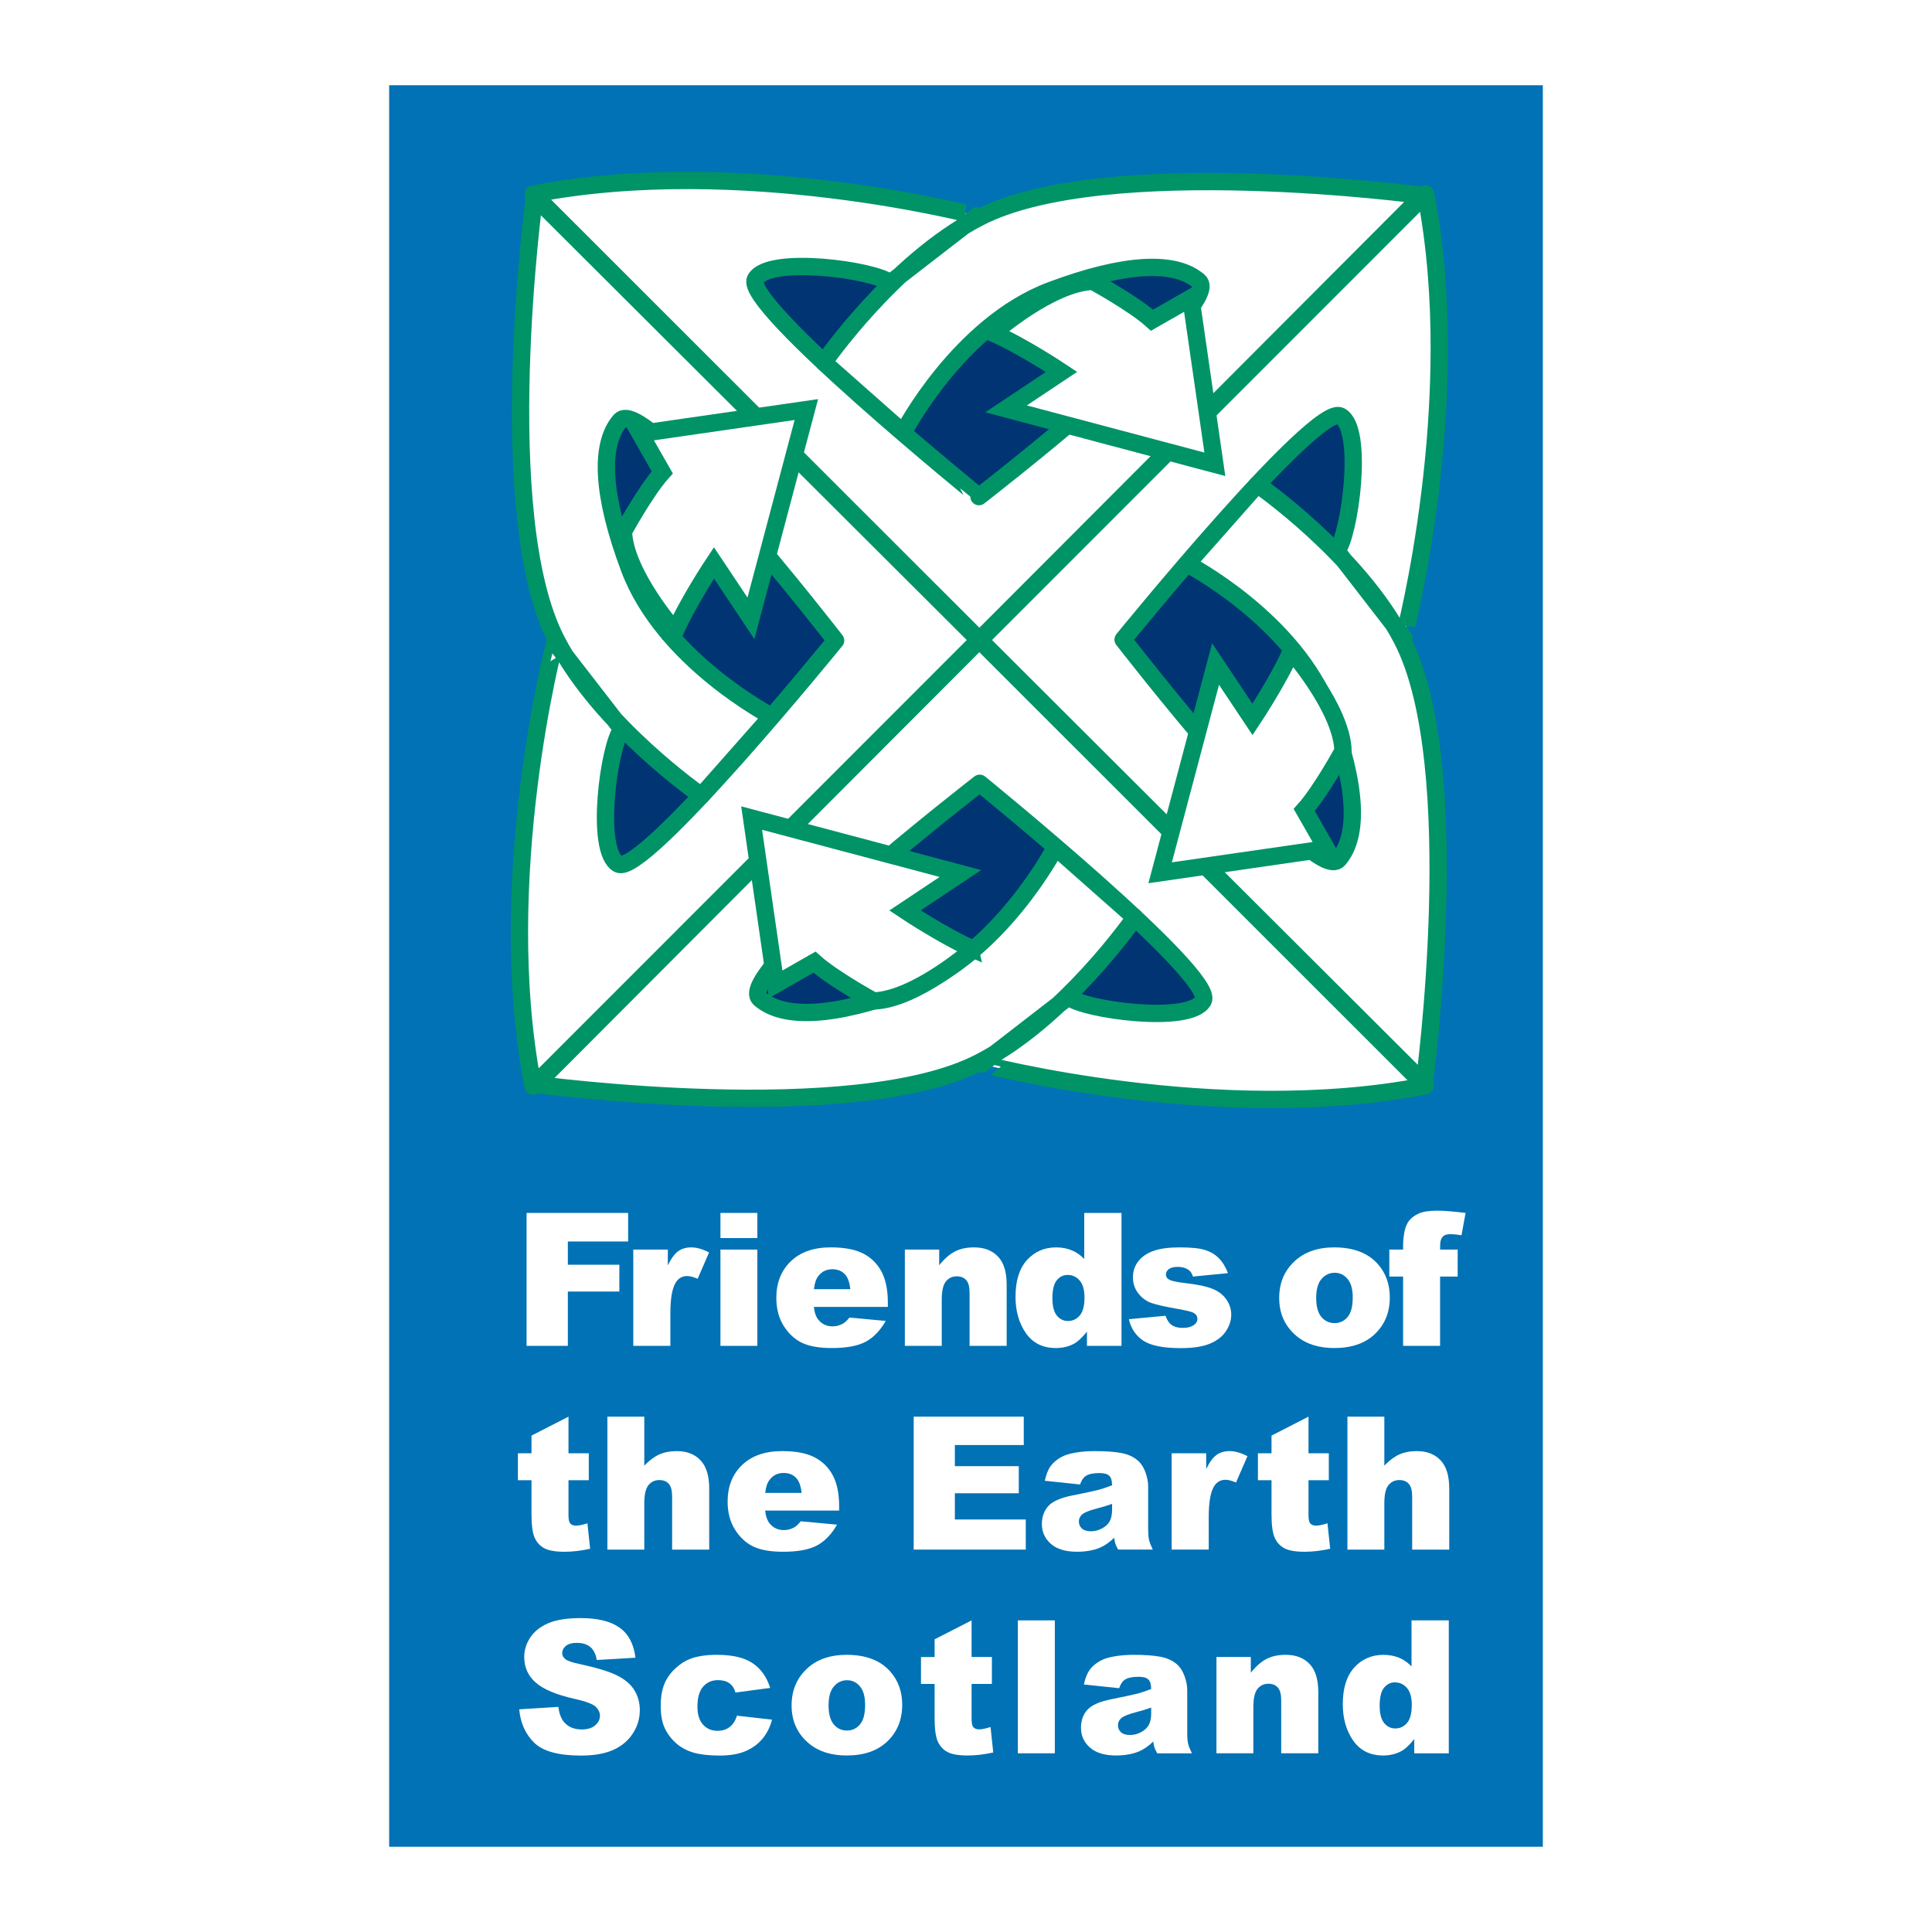
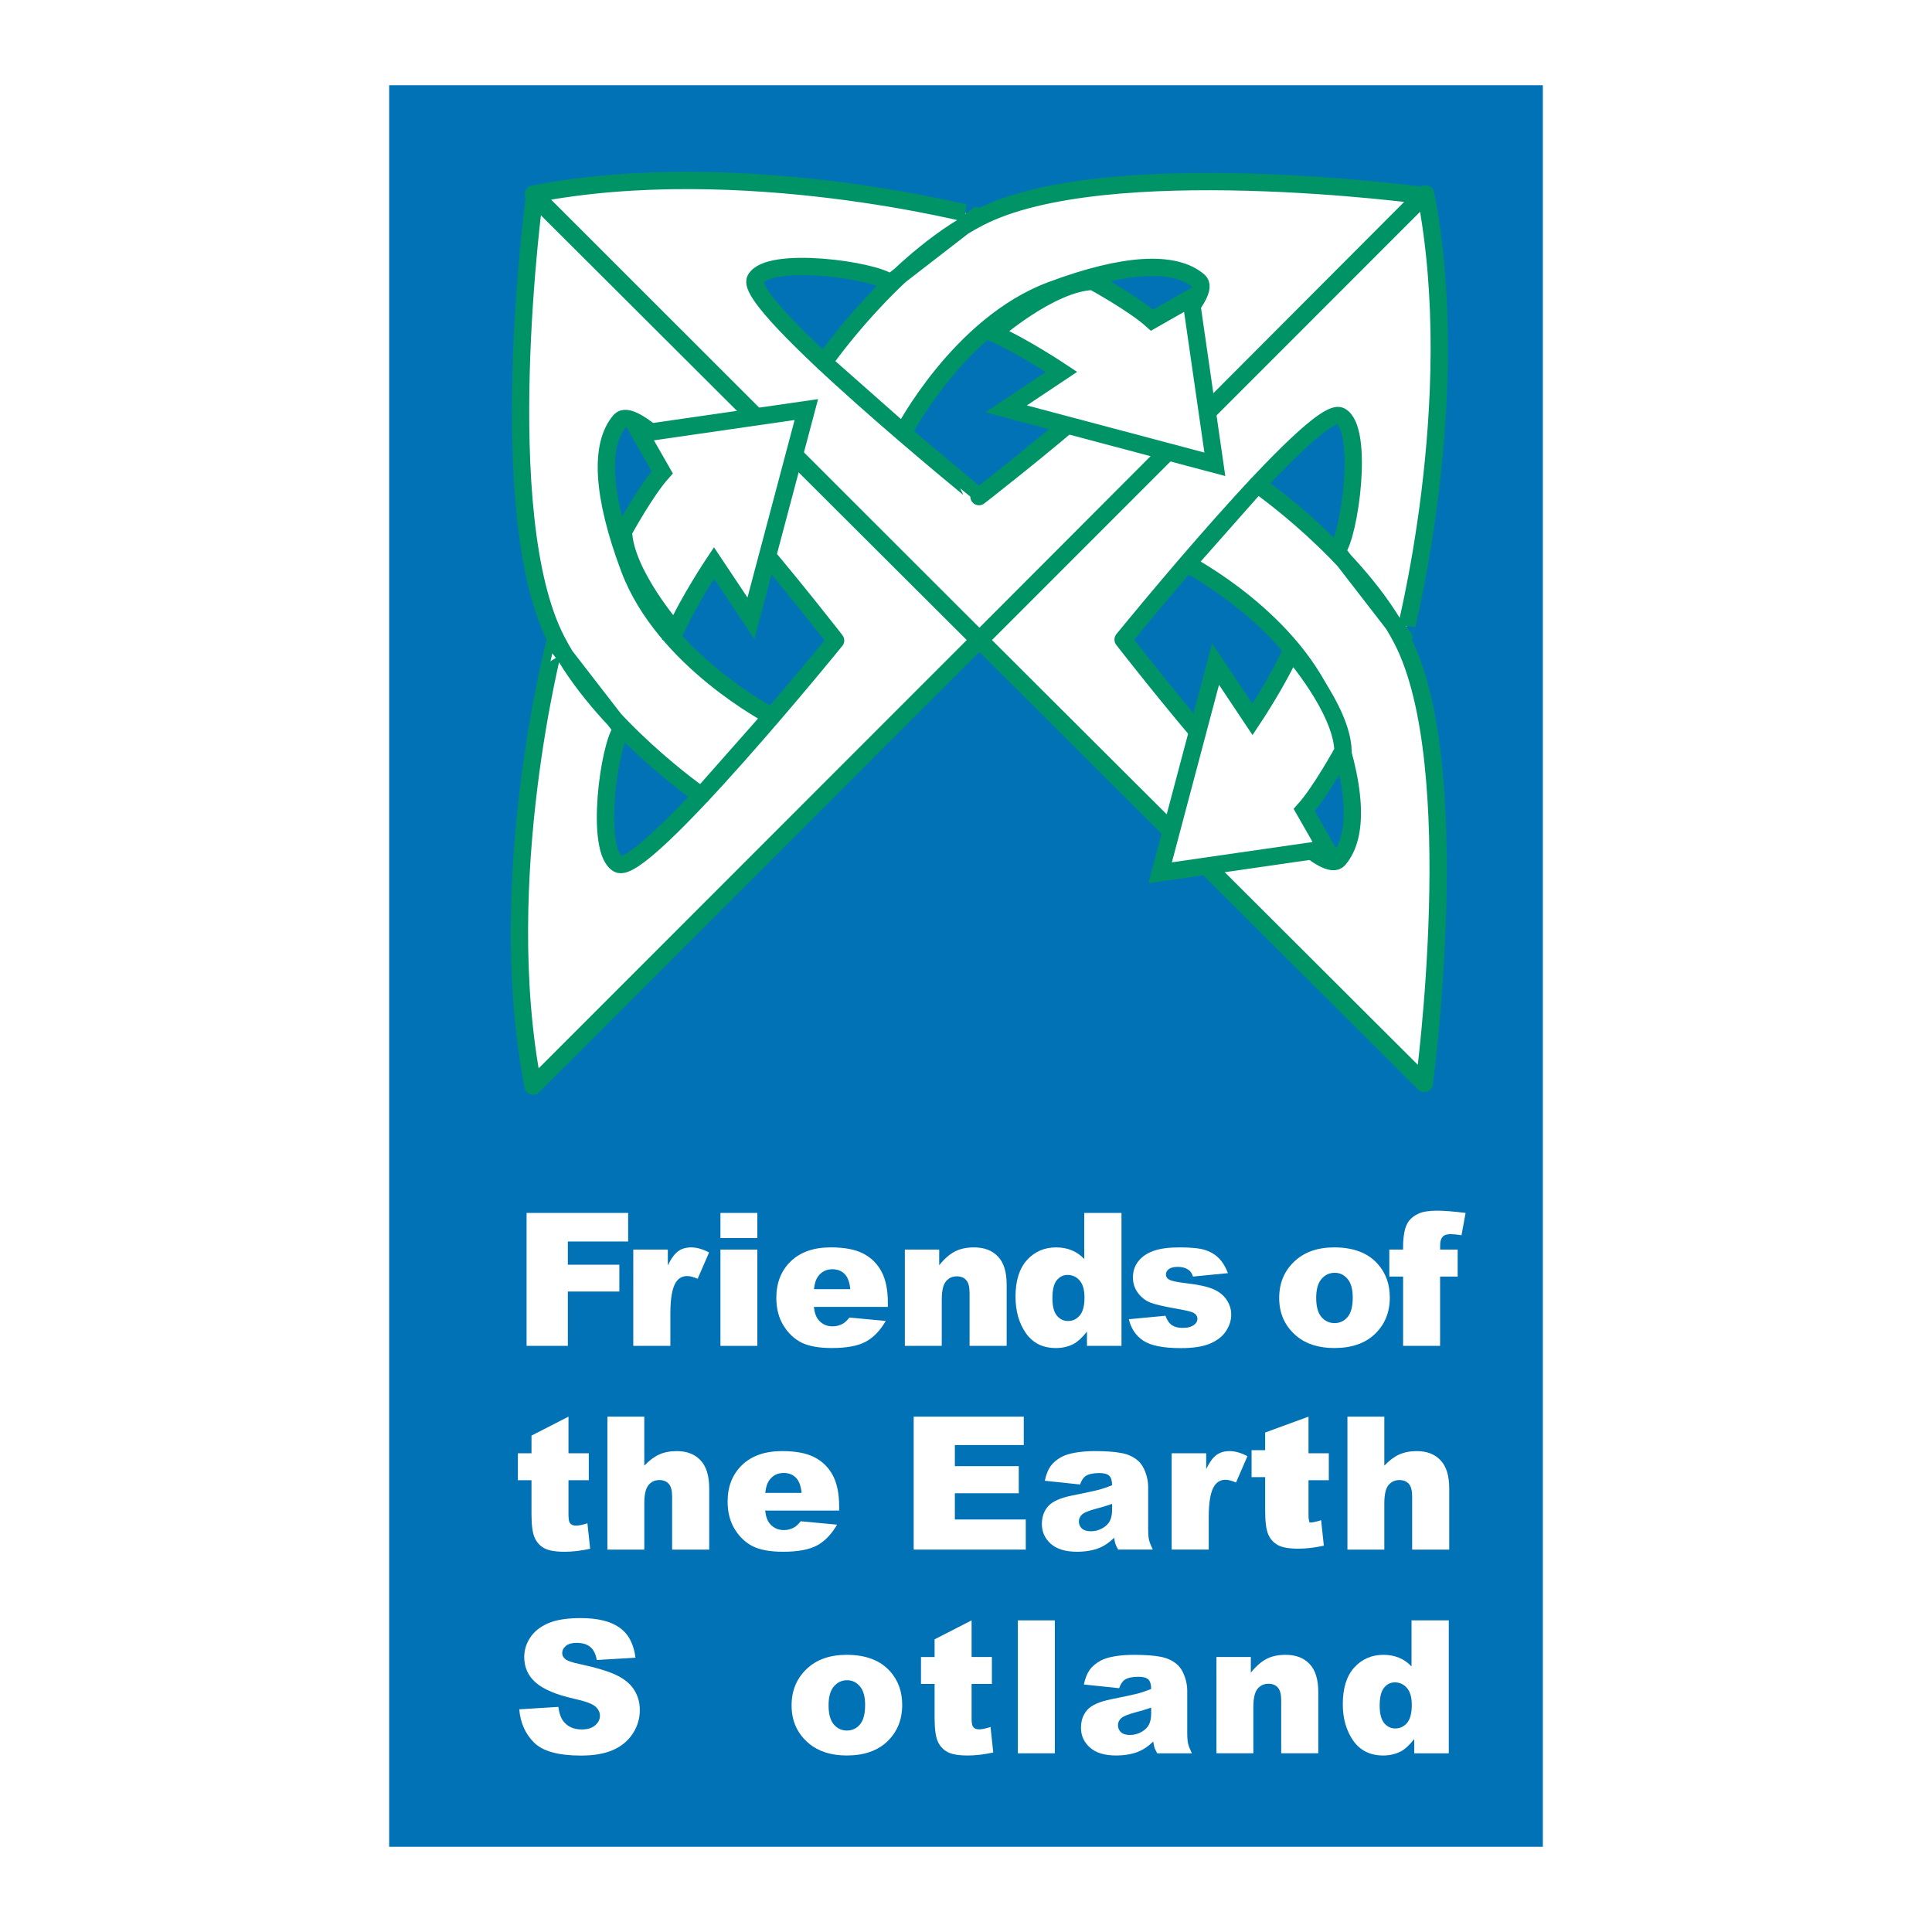
<svg xmlns="http://www.w3.org/2000/svg" version="1.0" id="Layer_1" x="0px" y="0px" width="192.756px" height="192.756px" viewBox="0 0 192.756 192.756" enable-background="new 0 0 192.756 192.756" xml:space="preserve">
  <g>
    <polygon fill-rule="evenodd" clip-rule="evenodd" fill="#FFFFFF" points="0,0 192.756,0 192.756,192.756 0,192.756 0,0  " />
    <polygon fill-rule="evenodd" clip-rule="evenodd" fill="#0072B5" points="38.827,8.504 153.93,8.504 153.93,184.252    38.827,184.252 38.827,8.504  " />
-     <polygon fill-rule="evenodd" clip-rule="evenodd" fill="#003473" stroke="#009366" stroke-width="1.728" stroke-miterlimit="2.613" points="   57.073,22.716 138.913,22.716 138.913,104.834 57.073,104.834 57.073,22.716  " />
    <path fill-rule="evenodd" clip-rule="evenodd" fill="#FFFFFF" stroke="#009366" stroke-width="1.728" stroke-linecap="round" stroke-linejoin="round" stroke-miterlimit="2.613" d="   M53.208,19.364l44.509,44.491l44.239-44.354c0,0-31.742-4.284-44.284,2.212C89.105,26.149,82.189,36.16,82.189,36.16l7.925,7.004   c0,0,5.575-10.754,14.747-14.193c7.373-2.765,12.378-2.975,14.745-0.922c2.765,2.396-21.934,21.498-21.934,21.498   S74.035,30.343,75.368,27.866c1.29-2.396,11.981-0.922,13.455,0.368l8.651-6.693C97.475,21.541,73.893,15.331,53.208,19.364   L53.208,19.364z" />
    <path fill-rule="evenodd" clip-rule="evenodd" fill="#FFFFFF" stroke="#009366" stroke-width="1.728" stroke-linecap="round" stroke-linejoin="round" stroke-miterlimit="2.613" d="   M142.236,19.352L97.746,63.86l44.353,44.237c0,0,4.284-31.74-2.212-44.284c-4.436-8.565-14.446-15.483-14.446-15.483l-7.005,7.926   c0,0,10.754,5.575,14.193,14.746c2.766,7.373,2.975,12.378,0.922,14.747c-2.396,2.765-21.498-21.936-21.498-21.936   s19.205-23.637,21.682-22.303c2.396,1.292,0.922,11.981-0.369,13.457l6.694,8.651C140.06,63.619,146.27,40.036,142.236,19.352   L142.236,19.352z" />
-     <path fill-rule="evenodd" clip-rule="evenodd" fill="#FFFFFF" stroke="#009366" stroke-width="1.728" stroke-linecap="round" stroke-linejoin="round" stroke-miterlimit="2.613" d="   M142.208,108.333L97.699,63.841l-44.237,44.352c0,0,31.742,4.285,44.284-2.211c8.565-4.436,15.483-14.446,15.483-14.446   l-7.927-7.005c0,0-5.574,10.753-14.746,14.193c-7.373,2.765-12.378,2.975-14.745,0.923c-2.766-2.397,21.934-21.498,21.934-21.498   s23.637,19.204,22.303,21.682c-1.29,2.396-11.98,0.922-13.455-0.368l-8.651,6.692C97.942,106.155,121.523,112.365,142.208,108.333   L142.208,108.333z" />
    <path fill-rule="evenodd" clip-rule="evenodd" fill="#FFFFFF" stroke="#009366" stroke-width="1.728" stroke-linecap="round" stroke-linejoin="round" stroke-miterlimit="2.613" d="   M53.184,108.366l44.491-44.51L53.321,19.619c0,0-4.283,31.742,2.212,44.284c4.436,8.565,14.447,15.483,14.447,15.483l7.004-7.925   c0,0-10.753-5.575-14.193-14.747c-2.766-7.373-2.975-12.378-0.922-14.747c2.396-2.764,21.498,21.936,21.498,21.936   S64.163,87.54,61.686,86.207c-2.396-1.291-0.92-11.981,0.369-13.456l-6.695-8.652C55.359,64.099,49.152,87.681,53.184,108.366   L53.184,108.366z" />
    <path fill-rule="evenodd" clip-rule="evenodd" fill="#FFFFFF" stroke="#009366" stroke-width="1.728" stroke-miterlimit="2.613" d="   M109.043,28.073c0,0,4.054,2.212,5.896,3.871l3.871-2.21l2.396,16.589l-20.828-5.531l5.53-3.687c0,0-3.87-2.582-6.82-3.87   C99.088,33.235,104.811,28.208,109.043,28.073L109.043,28.073z" />
-     <path fill-rule="evenodd" clip-rule="evenodd" fill="#FFFFFF" stroke="#009366" stroke-width="1.728" stroke-miterlimit="2.613" d="   M87.156,99.867c0,0-4.056-2.212-5.898-3.87l-3.871,2.21l-2.396-16.588l20.828,5.53l-5.529,3.687c0,0,3.871,2.58,6.819,3.87   C97.109,94.705,91.385,99.731,87.156,99.867L87.156,99.867z" />
    <path fill-rule="evenodd" clip-rule="evenodd" fill="#FFFFFF" stroke="#009366" stroke-width="1.728" stroke-miterlimit="2.613" d="   M62.202,53.028c0,0,2.212-4.056,3.872-5.9l-2.212-3.869l16.587-2.397L74.92,61.69l-3.687-5.53c0,0-2.58,3.87-3.87,6.82   C67.364,62.98,62.336,57.257,62.202,53.028L62.202,53.028z" />
    <path fill-rule="evenodd" clip-rule="evenodd" fill="#FFFFFF" stroke="#009366" stroke-width="1.728" stroke-miterlimit="2.613" d="   M133.996,74.912c0,0-2.213,4.055-3.872,5.899l2.214,3.87l-16.59,2.396l5.529-20.828l3.686,5.53c0,0,2.581-3.872,3.871-6.821   C128.834,64.959,133.861,70.683,133.996,74.912L133.996,74.912z" />
    <path fill-rule="evenodd" clip-rule="evenodd" fill="#FFFFFF" d="M51.805,170.539l3.9-0.243c0.084,0.632,0.256,1.115,0.514,1.447   c0.424,0.536,1.026,0.804,1.811,0.804c0.584,0,1.034-0.135,1.346-0.405c0.321-0.278,0.48-0.598,0.48-0.96   c0-0.344-0.151-0.65-0.453-0.922c-0.301-0.272-1.002-0.527-2.099-0.77c-1.797-0.404-3.079-0.94-3.844-1.61   c-0.771-0.669-1.158-1.522-1.158-2.561c0-0.681,0.197-1.323,0.588-1.926c0.399-0.609,0.992-1.086,1.781-1.43   c0.798-0.35,1.885-0.525,3.266-0.525c1.695,0,2.987,0.316,3.872,0.95c0.893,0.628,1.423,1.628,1.593,3.003l-3.863,0.227   c-0.103-0.598-0.32-1.032-0.65-1.302c-0.326-0.272-0.779-0.407-1.359-0.407c-0.475,0-0.835,0.103-1.076,0.308   c-0.242,0.198-0.362,0.441-0.362,0.731c0,0.212,0.1,0.401,0.298,0.569c0.192,0.176,0.651,0.34,1.375,0.489   c1.792,0.387,3.073,0.778,3.844,1.177c0.777,0.392,1.341,0.88,1.692,1.466c0.357,0.584,0.534,1.239,0.534,1.963   c0,0.851-0.235,1.635-0.706,2.352c-0.47,0.719-1.128,1.264-1.972,1.638c-0.844,0.368-1.909,0.552-3.193,0.552   c-2.256,0-3.818-0.435-4.687-1.303S51.919,171.878,51.805,170.539L51.805,170.539z" />
-     <path fill-rule="evenodd" clip-rule="evenodd" fill="#FFFFFF" d="M73.527,171.173l3.501,0.397c-0.191,0.73-0.509,1.364-0.95,1.9   c-0.441,0.53-1.003,0.943-1.692,1.239c-0.681,0.296-1.549,0.443-2.604,0.443c-1.02,0-1.87-0.094-2.551-0.281   c-0.676-0.192-1.257-0.5-1.747-0.922c-0.488-0.427-0.872-0.929-1.148-1.501c-0.278-0.573-0.416-1.334-0.416-2.281   c0-0.988,0.168-1.812,0.506-2.468c0.248-0.483,0.585-0.915,1.013-1.295c0.429-0.386,0.869-0.673,1.322-0.859   c0.716-0.296,1.637-0.442,2.758-0.443c1.567,0,2.762,0.281,3.582,0.842c0.826,0.562,1.405,1.38,1.738,2.46l-3.466,0.461   c-0.108-0.409-0.308-0.717-0.596-0.922c-0.284-0.212-0.668-0.316-1.149-0.316c-0.61,0-1.104,0.22-1.484,0.66   c-0.374,0.435-0.561,1.094-0.561,1.981c0,0.79,0.187,1.391,0.561,1.801c0.374,0.41,0.851,0.614,1.429,0.614   c0.482,0,0.886-0.123,1.212-0.371C73.117,172.066,73.365,171.687,73.527,171.173L73.527,171.173z" />
    <path fill-rule="evenodd" clip-rule="evenodd" fill="#FFFFFF" d="M78.977,170.151c0-1.466,0.494-2.672,1.483-3.62   c0.988-0.952,2.325-1.428,4.008-1.429c1.924,0,3.378,0.558,4.36,1.674c0.79,0.899,1.185,2.005,1.185,3.319   c0,1.479-0.492,2.691-1.474,3.638c-0.977,0.94-2.331,1.412-4.062,1.412c-1.543,0-2.792-0.394-3.745-1.178   C79.561,172.998,78.977,171.726,78.977,170.151L78.977,170.151z M82.667,170.141c0,0.857,0.171,1.49,0.516,1.9   c0.349,0.411,0.787,0.615,1.312,0.615c0.529,0,0.964-0.201,1.302-0.606c0.344-0.404,0.516-1.052,0.516-1.943   c0-0.834-0.172-1.451-0.516-1.855c-0.343-0.41-0.77-0.615-1.275-0.615c-0.537,0-0.98,0.208-1.329,0.624   C82.841,168.67,82.667,169.297,82.667,170.141L82.667,170.141z" />
    <path fill-rule="evenodd" clip-rule="evenodd" fill="#FFFFFF" d="M96.936,161.665v3.654h2.026v2.687h-2.026v3.411   c0,0.41,0.039,0.683,0.117,0.814c0.12,0.206,0.332,0.308,0.634,0.308c0.271,0,0.65-0.079,1.139-0.235l0.272,2.541   c-0.911,0.2-1.762,0.301-2.552,0.301c-0.916,0-1.592-0.118-2.026-0.354c-0.434-0.234-0.757-0.59-0.967-1.066   c-0.206-0.483-0.308-1.262-0.308-2.334v-3.385h-1.358v-2.687h1.358v-1.764L96.936,161.665L96.936,161.665z" />
    <polygon fill-rule="evenodd" clip-rule="evenodd" fill="#FFFFFF" points="101.551,161.665 105.241,161.665 105.241,174.928    101.551,174.928 101.551,161.665  " />
    <path fill-rule="evenodd" clip-rule="evenodd" fill="#FFFFFF" d="M111.657,168.432l-3.52-0.371   c0.134-0.614,0.323-1.097,0.571-1.446c0.252-0.357,0.615-0.664,1.084-0.924c0.338-0.187,0.804-0.332,1.394-0.435   c0.592-0.102,1.23-0.152,1.919-0.153c1.104,0,1.991,0.063,2.66,0.189c0.669,0.122,1.227,0.379,1.673,0.77   c0.313,0.271,0.56,0.658,0.742,1.159c0.18,0.493,0.271,0.968,0.271,1.419v4.242c0,0.453,0.026,0.81,0.082,1.068   c0.061,0.254,0.187,0.579,0.379,0.978h-3.455c-0.14-0.248-0.229-0.435-0.271-0.562c-0.043-0.133-0.085-0.338-0.127-0.614   c-0.481,0.464-0.961,0.796-1.438,0.994c-0.651,0.266-1.407,0.397-2.27,0.399c-1.147,0-2.019-0.266-2.615-0.798   c-0.592-0.53-0.886-1.184-0.886-1.963c0-0.729,0.213-1.329,0.642-1.8c0.428-0.47,1.218-0.819,2.37-1.05   c1.382-0.276,2.276-0.47,2.687-0.578c0.41-0.115,0.845-0.263,1.303-0.444c0-0.452-0.094-0.77-0.279-0.949   c-0.187-0.181-0.516-0.271-0.987-0.271c-0.603,0-1.055,0.095-1.356,0.288C111.992,167.731,111.803,168.016,111.657,168.432   L111.657,168.432z M114.851,170.367c-0.507,0.182-1.033,0.342-1.583,0.479c-0.747,0.2-1.222,0.396-1.42,0.589   c-0.205,0.198-0.308,0.425-0.308,0.679c0,0.289,0.099,0.527,0.299,0.714c0.204,0.182,0.503,0.271,0.896,0.271   c0.41,0,0.79-0.099,1.14-0.299c0.355-0.198,0.605-0.44,0.751-0.724c0.15-0.289,0.226-0.663,0.226-1.121V170.367L114.851,170.367z" />
    <path fill-rule="evenodd" clip-rule="evenodd" fill="#FFFFFF" d="M121.365,165.319h3.43v1.565c0.512-0.639,1.031-1.095,1.556-1.367   c0.524-0.276,1.164-0.414,1.918-0.415c1.021,0,1.814,0.306,2.389,0.914c0.579,0.604,0.868,1.538,0.868,2.804v6.107h-3.7v-5.284   c0-0.603-0.11-1.027-0.335-1.275c-0.222-0.254-0.536-0.38-0.939-0.38c-0.446,0-0.809,0.17-1.086,0.506   c-0.278,0.339-0.417,0.945-0.417,1.819v4.614h-3.683V165.319L121.365,165.319z" />
    <path fill-rule="evenodd" clip-rule="evenodd" fill="#FFFFFF" d="M144.546,161.665v13.263h-3.447v-1.421   c-0.482,0.603-0.923,1.011-1.32,1.221c-0.53,0.278-1.122,0.416-1.774,0.418c-1.308,0-2.31-0.499-3.002-1.493   c-0.688-0.996-1.032-2.205-1.032-3.629c0-1.592,0.38-2.811,1.14-3.654c0.767-0.844,1.738-1.266,2.913-1.267   c0.572,0,1.092,0.097,1.556,0.289c0.471,0.193,0.887,0.483,1.248,0.868v-4.595H144.546L144.546,161.665z M140.854,170.096   c0-0.753-0.16-1.314-0.479-1.683c-0.32-0.372-0.726-0.56-1.213-0.562c-0.429,0-0.786,0.179-1.076,0.535   c-0.29,0.355-0.436,0.952-0.436,1.791c0,0.783,0.148,1.36,0.443,1.728c0.302,0.362,0.673,0.544,1.114,0.544   c0.47,0,0.86-0.185,1.176-0.553C140.697,171.528,140.854,170.928,140.854,170.096L140.854,170.096z" />
    <path fill-rule="evenodd" clip-rule="evenodd" fill="#FFFFFF" d="M56.718,141.339v3.656h2.026v2.686h-2.026v3.411   c0,0.41,0.038,0.682,0.117,0.814c0.121,0.205,0.332,0.308,0.633,0.308c0.271,0,0.651-0.078,1.14-0.235l0.271,2.542   c-0.91,0.2-1.761,0.299-2.549,0.299c-0.918,0-1.593-0.118-2.027-0.354c-0.435-0.234-0.758-0.591-0.968-1.067   c-0.206-0.481-0.308-1.26-0.308-2.334v-3.384H51.67v-2.686h1.357v-1.765L56.718,141.339L56.718,141.339z" />
    <path fill-rule="evenodd" clip-rule="evenodd" fill="#FFFFFF" d="M60.599,141.339h3.682v4.887c0.5-0.52,0.998-0.891,1.493-1.113   c0.494-0.224,1.079-0.335,1.754-0.335c1.001,0,1.789,0.305,2.361,0.913c0.58,0.61,0.869,1.546,0.869,2.806v6.106h-3.7v-5.284   c0-0.603-0.111-1.027-0.334-1.275c-0.224-0.253-0.538-0.379-0.941-0.379c-0.446,0-0.807,0.168-1.085,0.506   c-0.277,0.337-0.416,0.943-0.416,1.818v4.614h-3.682V141.339L60.599,141.339z" />
    <path fill-rule="evenodd" clip-rule="evenodd" fill="#FFFFFF" d="M83.721,150.712h-7.381c0.067,0.592,0.226,1.031,0.48,1.32   c0.355,0.416,0.819,0.625,1.393,0.625c0.361,0,0.706-0.091,1.031-0.271c0.198-0.116,0.413-0.317,0.642-0.608l3.628,0.336   c-0.555,0.965-1.225,1.658-2.008,2.081c-0.786,0.416-1.909,0.624-3.375,0.624c-1.272,0-2.274-0.179-3.003-0.534   c-0.73-0.362-1.337-0.932-1.82-1.71c-0.477-0.783-0.714-1.703-0.714-2.759c0-1.502,0.479-2.717,1.438-3.646   c0.965-0.929,2.294-1.393,3.991-1.393c1.374,0,2.46,0.207,3.256,0.625c0.797,0.416,1.403,1.019,1.818,1.809   c0.417,0.79,0.625,1.818,0.625,3.085V150.712L83.721,150.712z M79.977,148.948c-0.072-0.712-0.265-1.221-0.58-1.53   c-0.307-0.307-0.714-0.46-1.22-0.46c-0.586,0-1.052,0.231-1.402,0.696c-0.225,0.289-0.365,0.721-0.426,1.294H79.977L79.977,148.948   z" />
    <polygon fill-rule="evenodd" clip-rule="evenodd" fill="#FFFFFF" points="91.159,141.339 102.141,141.339 102.141,144.172    95.266,144.172 95.266,146.279 101.644,146.279 101.644,148.983 95.266,148.983 95.266,151.6 102.341,151.6 102.341,154.603    91.159,154.603 91.159,141.339  " />
    <path fill-rule="evenodd" clip-rule="evenodd" fill="#FFFFFF" d="M107.758,148.107l-3.518-0.371   c0.132-0.616,0.323-1.099,0.569-1.448c0.254-0.355,0.616-0.662,1.086-0.922c0.338-0.188,0.802-0.332,1.393-0.436   c0.592-0.101,1.23-0.153,1.918-0.153c1.104,0,1.99,0.063,2.66,0.189c0.67,0.121,1.227,0.377,1.673,0.77   c0.313,0.271,0.562,0.657,0.742,1.157c0.182,0.496,0.271,0.969,0.271,1.421v4.243c0,0.452,0.027,0.809,0.082,1.066   c0.06,0.254,0.188,0.58,0.38,0.979h-3.457c-0.138-0.248-0.228-0.435-0.27-0.561c-0.044-0.134-0.086-0.338-0.128-0.616   c-0.482,0.465-0.961,0.796-1.438,0.996c-0.652,0.265-1.409,0.397-2.271,0.397c-1.146,0-2.018-0.266-2.615-0.796   c-0.592-0.531-0.887-1.185-0.887-1.964c0-0.729,0.215-1.329,0.644-1.8c0.428-0.471,1.218-0.82,2.368-1.05   c1.382-0.276,2.277-0.47,2.688-0.578c0.409-0.115,0.843-0.263,1.303-0.443c0-0.452-0.095-0.771-0.281-0.949   c-0.188-0.182-0.516-0.272-0.986-0.272c-0.603,0-1.057,0.097-1.356,0.289C108.093,147.407,107.903,147.689,107.758,148.107   L107.758,148.107z M110.953,150.042c-0.508,0.182-1.035,0.342-1.583,0.479c-0.75,0.199-1.222,0.395-1.422,0.588   c-0.204,0.2-0.308,0.426-0.308,0.68c0,0.288,0.101,0.527,0.301,0.715c0.204,0.18,0.503,0.271,0.894,0.271   c0.41,0,0.79-0.1,1.142-0.298c0.354-0.199,0.604-0.441,0.749-0.724c0.15-0.29,0.227-0.664,0.228-1.122V150.042L110.953,150.042z" />
    <path fill-rule="evenodd" clip-rule="evenodd" fill="#FFFFFF" d="M116.896,144.995h3.446v1.574   c0.331-0.682,0.672-1.149,1.021-1.403c0.356-0.26,0.794-0.389,1.312-0.389c0.544,0,1.138,0.17,1.783,0.506l-1.14,2.625   c-0.435-0.183-0.778-0.271-1.032-0.271c-0.482,0-0.856,0.198-1.122,0.597c-0.38,0.561-0.569,1.61-0.569,3.148v3.221h-3.699V144.995   L116.896,144.995z" />
-     <path fill-rule="evenodd" clip-rule="evenodd" fill="#FFFFFF" d="M130.55,141.339v3.656h2.026v2.686h-2.026v3.411   c0,0.41,0.04,0.682,0.118,0.814c0.121,0.205,0.331,0.308,0.633,0.308c0.271,0,0.652-0.078,1.14-0.235l0.272,2.542   c-0.911,0.2-1.762,0.299-2.551,0.299c-0.918,0-1.592-0.118-2.027-0.354c-0.435-0.234-0.758-0.591-0.968-1.067   c-0.205-0.481-0.308-1.26-0.308-2.334v-3.384h-1.356v-2.686h1.356v-1.765L130.55,141.339L130.55,141.339z" />
+     <path fill-rule="evenodd" clip-rule="evenodd" fill="#FFFFFF" d="M130.55,141.339v3.656h2.026v2.686h-2.026v3.411   c0,0.41,0.04,0.682,0.118,0.814c0.271,0,0.652-0.078,1.14-0.235l0.272,2.542   c-0.911,0.2-1.762,0.299-2.551,0.299c-0.918,0-1.592-0.118-2.027-0.354c-0.435-0.234-0.758-0.591-0.968-1.067   c-0.205-0.481-0.308-1.26-0.308-2.334v-3.384h-1.356v-2.686h1.356v-1.765L130.55,141.339L130.55,141.339z" />
    <path fill-rule="evenodd" clip-rule="evenodd" fill="#FFFFFF" d="M134.433,141.339h3.682v4.887c0.5-0.52,0.997-0.891,1.491-1.113   c0.494-0.224,1.08-0.335,1.756-0.335c1.002,0,1.789,0.305,2.361,0.913c0.578,0.61,0.868,1.546,0.868,2.806v6.106h-3.699v-5.284   c0-0.603-0.111-1.027-0.335-1.275c-0.225-0.253-0.538-0.379-0.94-0.379c-0.448,0-0.809,0.168-1.088,0.506   c-0.276,0.337-0.414,0.943-0.414,1.818v4.614h-3.682V141.339L134.433,141.339z" />
    <polygon fill-rule="evenodd" clip-rule="evenodd" fill="#FFFFFF" points="52.537,121.014 62.67,121.014 62.67,123.864    56.654,123.864 56.654,126.181 61.793,126.181 61.793,128.857 56.654,128.857 56.654,134.276 52.537,134.276 52.537,121.014  " />
    <path fill-rule="evenodd" clip-rule="evenodd" fill="#FFFFFF" d="M63.183,124.67h3.447v1.574c0.333-0.683,0.673-1.149,1.022-1.403   c0.355-0.26,0.793-0.389,1.312-0.389c0.544,0,1.136,0.169,1.781,0.506l-1.139,2.624c-0.433-0.182-0.778-0.271-1.031-0.271   c-0.483,0-0.856,0.198-1.122,0.597c-0.38,0.561-0.57,1.61-0.57,3.148v3.22h-3.701V124.67L63.183,124.67z" />
    <path fill-rule="evenodd" clip-rule="evenodd" fill="#FFFFFF" d="M71.879,121.014h3.682v2.507h-3.682V121.014L71.879,121.014z    M71.879,124.67h3.682v9.607h-3.682V124.67L71.879,124.67z" />
    <path fill-rule="evenodd" clip-rule="evenodd" fill="#FFFFFF" d="M88.581,130.388H81.2c0.065,0.591,0.225,1.03,0.478,1.319   c0.357,0.417,0.821,0.624,1.393,0.624c0.362,0,0.706-0.09,1.032-0.271c0.199-0.115,0.413-0.316,0.643-0.606l3.626,0.335   c-0.555,0.965-1.223,1.658-2.008,2.08c-0.784,0.417-1.909,0.625-3.375,0.625c-1.273,0-2.274-0.179-3.003-0.533   c-0.731-0.362-1.335-0.933-1.818-1.711c-0.478-0.783-0.714-1.703-0.714-2.759c0-1.502,0.48-2.717,1.438-3.646   c0.965-0.929,2.295-1.394,3.99-1.394c1.375,0,2.461,0.208,3.257,0.624c0.796,0.415,1.402,1.02,1.819,1.811   c0.415,0.79,0.623,1.817,0.623,3.084V130.388L88.581,130.388z M84.835,128.623c-0.072-0.712-0.265-1.223-0.578-1.529   c-0.307-0.308-0.715-0.461-1.221-0.461c-0.585,0-1.053,0.231-1.403,0.695c-0.223,0.29-0.365,0.723-0.424,1.295H84.835   L84.835,128.623z" />
    <path fill-rule="evenodd" clip-rule="evenodd" fill="#FFFFFF" d="M90.276,124.67h3.428v1.563c0.512-0.639,1.031-1.094,1.556-1.365   c0.525-0.276,1.164-0.416,1.919-0.416c1.02,0,1.815,0.305,2.388,0.913c0.58,0.604,0.868,1.538,0.868,2.806v6.105h-3.701v-5.282   c0-0.604-0.11-1.029-0.335-1.275c-0.223-0.254-0.536-0.38-0.939-0.38c-0.448,0-0.809,0.168-1.085,0.506   c-0.278,0.338-0.416,0.943-0.416,1.817v4.614h-3.682V124.67L90.276,124.67z" />
    <path fill-rule="evenodd" clip-rule="evenodd" fill="#FFFFFF" d="M111.891,121.014v13.263h-3.445v-1.421   c-0.483,0.604-0.924,1.011-1.322,1.223c-0.53,0.276-1.122,0.416-1.772,0.416c-1.31,0-2.311-0.497-3.004-1.493   c-0.687-0.995-1.03-2.205-1.03-3.627c0-1.592,0.38-2.812,1.139-3.656c0.766-0.844,1.737-1.266,2.913-1.266   c0.573,0,1.091,0.096,1.557,0.29c0.471,0.193,0.886,0.481,1.248,0.869v-4.598H111.891L111.891,121.014z M108.2,129.446   c0-0.753-0.161-1.315-0.479-1.683c-0.32-0.374-0.724-0.562-1.212-0.562c-0.43,0-0.787,0.179-1.077,0.533   c-0.289,0.357-0.434,0.954-0.434,1.792c0,0.784,0.146,1.36,0.442,1.729c0.301,0.362,0.672,0.542,1.112,0.542   c0.47,0,0.863-0.185,1.176-0.553C108.042,130.878,108.2,130.278,108.2,129.446L108.2,129.446z" />
    <path fill-rule="evenodd" clip-rule="evenodd" fill="#FFFFFF" d="M112.627,131.618l3.654-0.345   c0.151,0.434,0.361,0.744,0.634,0.932c0.271,0.187,0.632,0.279,1.086,0.279c0.494,0,0.877-0.104,1.147-0.315   c0.212-0.157,0.316-0.353,0.318-0.588c0-0.265-0.14-0.471-0.416-0.615c-0.199-0.104-0.729-0.229-1.583-0.38   c-1.278-0.224-2.169-0.428-2.67-0.615c-0.495-0.192-0.914-0.516-1.258-0.968c-0.337-0.452-0.506-0.969-0.506-1.547   c0-0.634,0.184-1.179,0.552-1.638s0.874-0.799,1.52-1.022c0.646-0.229,1.511-0.344,2.597-0.344c1.146,0,1.99,0.087,2.533,0.263   c0.549,0.174,1.003,0.446,1.366,0.813c0.367,0.368,0.672,0.866,0.913,1.493l-3.492,0.343c-0.091-0.307-0.242-0.533-0.452-0.678   c-0.29-0.193-0.639-0.29-1.049-0.29c-0.416,0-0.721,0.077-0.913,0.228c-0.188,0.144-0.281,0.322-0.281,0.533   c0,0.235,0.12,0.413,0.36,0.533c0.242,0.121,0.767,0.229,1.576,0.326c1.223,0.139,2.134,0.333,2.73,0.579   c0.598,0.247,1.053,0.6,1.367,1.059c0.319,0.459,0.479,0.962,0.48,1.512c0,0.554-0.17,1.094-0.508,1.617   c-0.332,0.524-0.859,0.945-1.583,1.259c-0.718,0.307-1.698,0.461-2.941,0.461c-1.754,0-3.005-0.25-3.753-0.751   C113.314,133.251,112.839,132.54,112.627,131.618L112.627,131.618z" />
    <path fill-rule="evenodd" clip-rule="evenodd" fill="#FFFFFF" d="M127.625,129.5c0-1.466,0.494-2.672,1.484-3.618   c0.988-0.952,2.324-1.43,4.007-1.43c1.925,0,3.377,0.559,4.36,1.673c0.79,0.899,1.186,2.006,1.186,3.321   c0,1.478-0.491,2.688-1.475,3.636c-0.977,0.942-2.332,1.412-4.062,1.412c-1.544,0-2.792-0.392-3.745-1.176   C128.211,132.347,127.625,131.074,127.625,129.5L127.625,129.5z M131.317,129.491c0,0.856,0.171,1.49,0.515,1.899   c0.349,0.41,0.786,0.615,1.312,0.615c0.53,0,0.966-0.201,1.303-0.605c0.344-0.404,0.515-1.053,0.515-1.945   c0-0.832-0.171-1.451-0.515-1.854c-0.345-0.41-0.77-0.615-1.275-0.615c-0.536,0-0.979,0.208-1.329,0.624   C131.491,128.021,131.317,128.646,131.317,129.491L131.317,129.491z" />
    <path fill-rule="evenodd" clip-rule="evenodd" fill="#FFFFFF" d="M143.678,124.67h1.754v2.694h-1.754v6.912h-3.691v-6.912h-1.375   v-2.694h1.375v-0.435c0-0.392,0.041-0.824,0.127-1.293c0.084-0.472,0.241-0.854,0.47-1.15c0.236-0.301,0.561-0.542,0.977-0.723   c0.424-0.188,1.038-0.281,1.846-0.281c0.646,0,1.583,0.075,2.815,0.226l-0.407,2.227c-0.44-0.072-0.798-0.108-1.069-0.108   c-0.332,0-0.569,0.057-0.714,0.171c-0.146,0.108-0.248,0.284-0.308,0.524C143.692,123.961,143.678,124.241,143.678,124.67   L143.678,124.67z" />
  </g>
</svg>